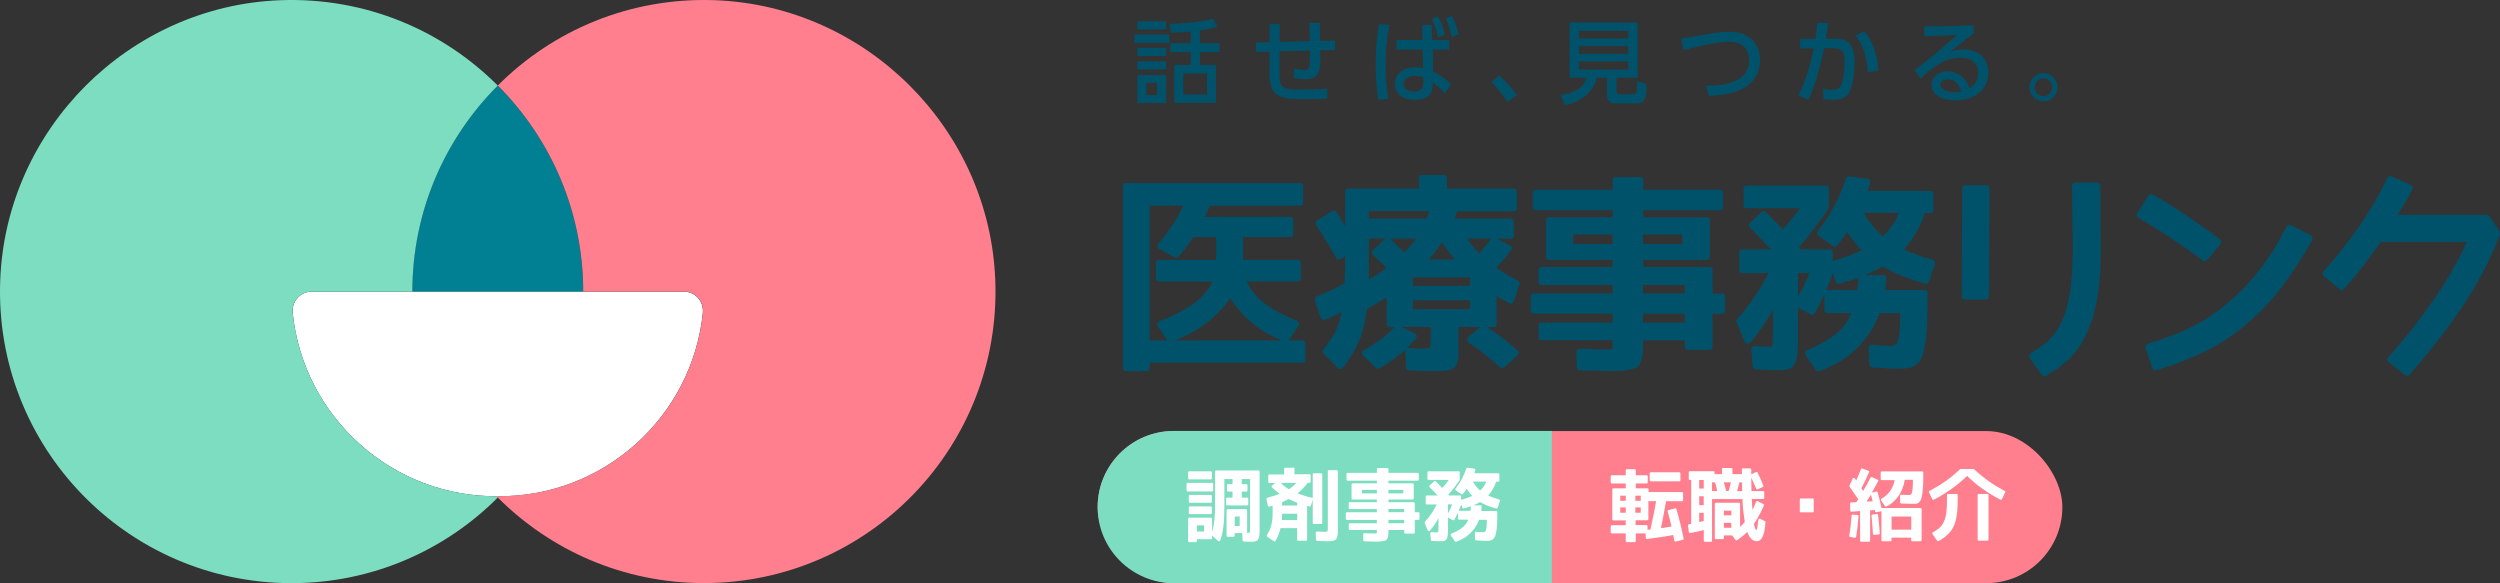
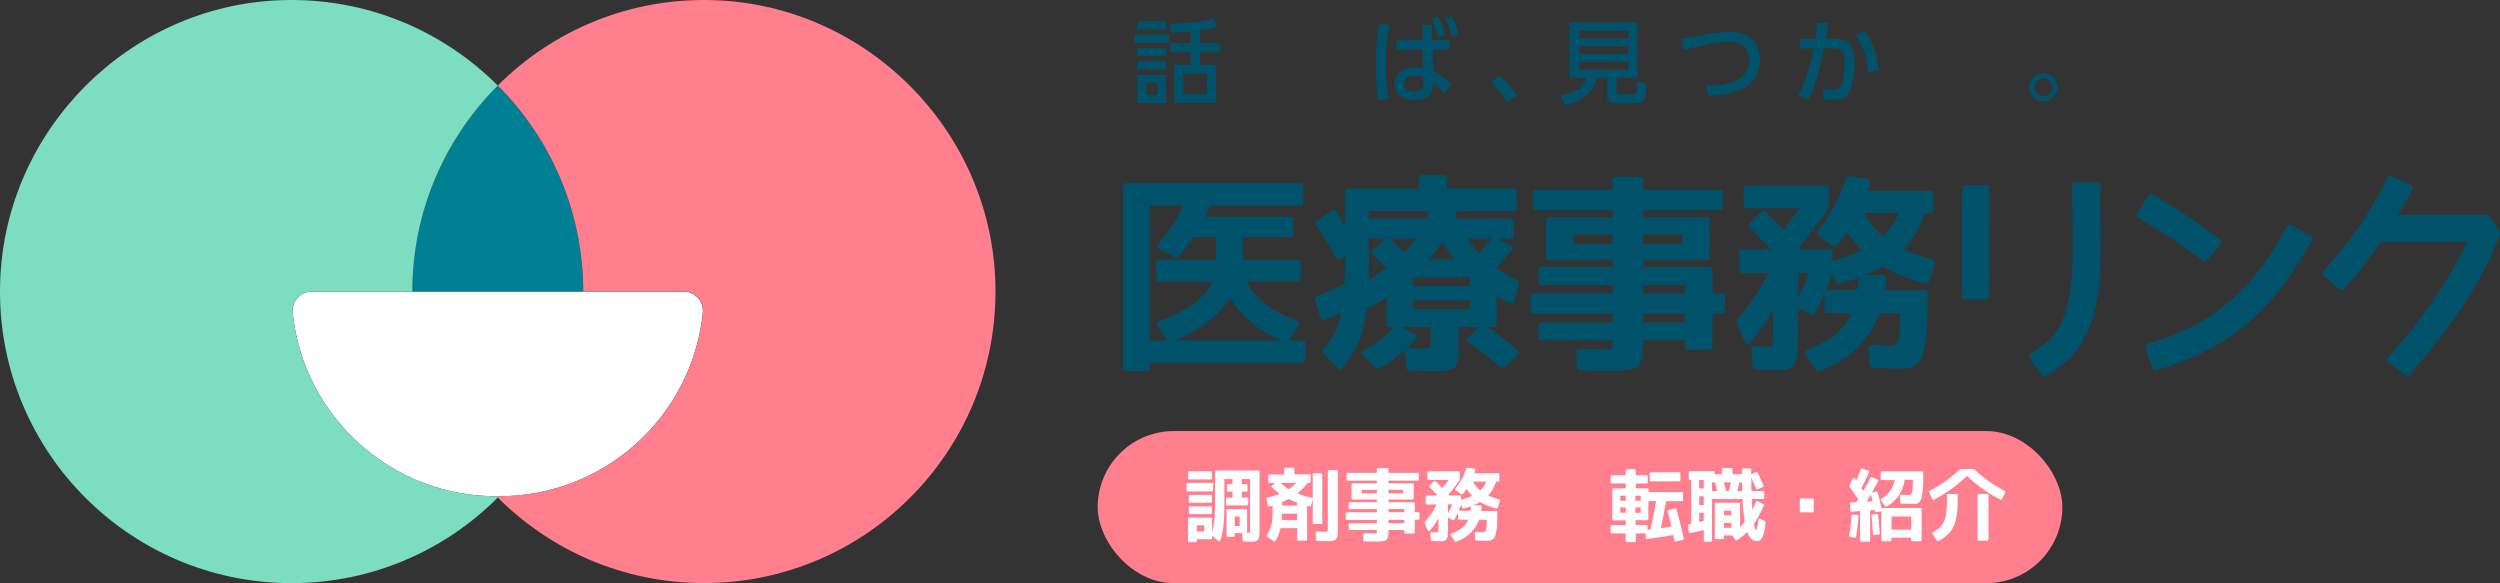
<svg xmlns="http://www.w3.org/2000/svg" id="_レイヤー_2" data-name="レイヤー 2" viewBox="0 0 342.97 80">
  <rect x="0" y="0" width="342.97" height="80" fill="#333333" stroke="none" />
  <defs>
    <style>
      .cls-1 {
        fill: #008092;
      }

      .cls-2 {
        fill: #e6757d;
      }

      .cls-3 {
        fill: #fff;
      }

      .cls-4 {
        fill: none;
      }

      .cls-5 {
        fill: #ff7f8f;
      }

      .cls-6 {
        fill: #00526b;
      }

      .cls-7 {
        fill: #7dddc0;
      }

      .cls-8 {
        fill: #00a9f4;
      }
    </style>
  </defs>
  <g id="_正式_横" data-name="正式（横">
    <g>
      <g>
        <path class="cls-3" d="M40.15,42.9c1.46,14.27,13.62,25.38,28.33,25.18h.02c7.11-7.23,11.51-17.14,11.51-28.07h-37.26c-1.55,0-2.75,1.35-2.59,2.9Z" />
        <g>
          <g>
            <path class="cls-4" d="M42.74,40c-1.55,0-2.75,1.35-2.59,2.89,1.45,14.15,13.4,25.18,27.93,25.18,0,0,0,0,.01,0,0,0,0,0-.01-.01.07,0,.14,0,.21,0,.07,0,.14,0,.21,0,0,0,0,0-.01.01,0,0,0,0,.01,0,14.53,0,26.48-11.04,27.93-25.18.16-1.54-1.04-2.89-2.59-2.89h-51.1Z" />
            <path class="cls-8" d="M68.28,68.07c.07,0,.13,0,.2,0,0,0,0,0,.01-.01-.07,0-.14,0-.21,0Z" />
            <path class="cls-2" d="M68.09,68.08c.07,0,.13,0,.2,0-.07,0-.14,0-.21,0,0,0,0,0,.01.01Z" />
            <path class="cls-2" d="M68.28,68.07c-.07,0-.13,0-.2,0,.06.07.13.13.2.19.06-.06.13-.13.2-.19-.07,0-.13,0-.2,0Z" />
          </g>
          <path class="cls-3" d="M96.42,42.9c-1.46,14.27-13.62,25.38-28.33,25.18h-.02c-7.11-7.23-11.51-17.14-11.51-28.07h37.26c1.55,0,2.75,1.35,2.59,2.9Z" />
        </g>
      </g>
      <g>
        <path class="cls-6" d="M160.41,4.74v1.14h-4.79v-1.14h4.79ZM159.98,2.92v1.12h-3.94v-1.12h3.94ZM159.98,6.57v1.1h-3.94v-1.1h3.94ZM159.98,8.41v1.12h-3.94v-1.12h3.94ZM159.98,10.29v3.83h-3.94v-3.83h3.94ZM158.74,11.36h-1.47v1.69h1.47v-1.69ZM164.63,5.93h2.68v1.22h-2.68v1.76h2.18v5.19h-5.73v-5.19h2.28v-1.76h-2.8v-1.22h2.8v-1.61c-1.07.1-1.66.14-2.7.16l-.21-1.2c.85-.03,3.78-.11,6-.72l.51,1.14c-.64.17-1.17.3-2.35.47v1.76ZM165.59,10.09h-3.26v2.86h3.26v-2.86Z" />
-         <path class="cls-6" d="M179.7,5.63c-.03-1.51-.04-1.69-.08-2.48h1.44c.01.37.02,2.1.04,2.46l2.05-.05v1.3s-2.03.05-2.03.05c.04,2.75.05,3.94-2.01,3.94-.15,0-.76,0-1.6-.15v-1.27c.55.1.9.16,1.45.16.76,0,.76-.23.75-2.65l-4.17.09v3.2c-.03,1.97.61,2.05,2.97,2.05,2.15,0,2.93-.06,3.57-.12v1.36c-1.17.06-1.75.08-2.81.08-3.23,0-5.12,0-5.1-3.43v-3.08s-1.85.04-1.85.04v-1.3s1.86-.05,1.86-.05v-2.46h1.38v2.43s4.14-.1,4.14-.1Z" />
        <path class="cls-6" d="M190.61,3.42c-.2,1.06-.52,2.75-.52,5.59,0,1.14.04,2.88.4,4.53l-1.4.16c-.26-1.46-.36-2.97-.36-4.71,0-1.93.12-3.77.46-5.68l1.42.1ZM195.11,3.41h1.3l.07,2.08h2.33v1.31h-2.26l.05,3c1.07.51,2.04,1.29,2.47,1.77l-.89,1.24c-.51-.65-1-1.04-1.65-1.49v.36c0,1.55-1.07,2.02-2.46,2.02-1.91,0-2.72-1.12-2.72-2.22,0-1.32,1.12-2.25,2.76-2.25.54,0,.87.09,1.12.15l-.06-2.58h-3.59v-1.31h3.57l-.05-2.08ZM195.26,10.64c-.25-.11-.57-.24-1.12-.24-.75,0-1.56.29-1.56,1.1s.77,1.05,1.41,1.05c1.27,0,1.27-.84,1.27-1.21v-.7ZM197.3,2.26c.42.79.65,1.46.94,2.5l-.95.35c-.22-1.01-.42-1.6-.86-2.51l.87-.34ZM199.18,2.19c.45.85.65,1.45.94,2.51l-.95.35c-.24-1.04-.42-1.64-.86-2.51l.87-.35Z" />
        <path class="cls-6" d="M206.8,13.96c-.72-1.06-1.45-1.94-2.21-2.75l1.15-.81c.85.76,1.85,1.92,2.38,2.66l-1.32.9Z" />
        <path class="cls-6" d="M221.77,12.58c0,.31.16.36.3.36h1.86c.57,0,.65-.02.66-1.82l1.29.4c-.02,2.32-.39,2.66-1.38,2.66h-2.93c-.94,0-1.09-.66-1.09-1.05v-2.47h-1.46c-.21,1.51-1.72,3.25-4.31,3.76l-.64-1.4c2.07-.19,3.26-1.19,3.62-2.36h-2.36V3.08h9.34v7.58h-2.9v1.92ZM223.38,4.23h-6.76v1.05h6.76v-1.05ZM223.38,6.33h-6.76v1.05h6.76v-1.05ZM223.38,8.43h-6.76v1.11h6.76v-1.11Z" />
        <path class="cls-6" d="M234.02,11.76c1.51,0,5.94-.02,5.94-3.51,0-1.15-.55-2.53-2.77-2.53-1.14,0-2.98.31-6.24,1.14l-.34-1.55c.5-.09,3.01-.51,3.36-.57,1.34-.24,2.37-.39,3.33-.39,2.82,0,4.16,1.82,4.16,3.88,0,.99-.3,3.13-2.97,4.21-.77.31-2.11.65-4.06.69l-.41-1.36Z" />
        <path class="cls-6" d="M246.7,13.09c.82-1.55,1.61-3.79,2.13-6.45h-1.88s0-1.32,0-1.32h2.1c.12-.72.2-1.34.26-2.21l1.49.07c-.12.95-.19,1.35-.34,2.13h1.25c1.69,0,2.72.59,2.72,3.37,0,1.04-.19,2.76-.61,3.73-.41.95-1.16,1.27-2.23,1.27-.7,0-1.24-.06-1.42-.09l-.07-1.41c.25.05.74.14,1.31.14.86,0,1.1-.36,1.31-1.07.21-.69.34-1.73.34-2.7,0-1.72-.47-1.96-1.87-1.95h-.95c-.45,2.2-1.11,4.93-2.16,7.1l-1.36-.62ZM256.24,9.9c-.04-1.02-.26-3.22-1.67-5.02l1.17-.61c.42.49,1.68,1.9,1.97,5.37l-1.47.26Z" />
-         <path class="cls-6" d="M270.78,4.57c-1,.74-2.18,1.7-3.27,2.55.49-.15,1.12-.34,1.88-.34,1.75,0,3.38.96,3.38,3.21,0,2.45-2.05,3.78-4.52,3.78-2.15,0-3.28-.97-3.28-2.13,0-1.06.96-1.85,2.21-1.85.97,0,2.47.52,3,2.3.92-.51,1.21-1.36,1.21-2.06,0-.91-.46-2.11-2.52-2.11s-3.66,1.24-5.39,2.86l-.8-1.17c.36-.26,2.63-2,5.85-4.84-1.49.11-2.45.15-4.53.2v-1.36c2.88.02,4.08-.02,6.78-.15v1.12ZM267.15,10.88c-.66,0-.96.41-.96.7,0,.54.65,1.09,1.97,1.09.3,0,.65-.06.89-.1-.26-.94-.84-1.69-1.9-1.69Z" />
        <path class="cls-6" d="M282.26,11.98c0,1.06-.86,1.92-1.92,1.92s-1.93-.86-1.93-1.92.87-1.94,1.93-1.94,1.92.86,1.92,1.94ZM279.11,11.98c0,.67.55,1.22,1.22,1.22s1.22-.55,1.22-1.22-.56-1.24-1.22-1.24-1.22.55-1.22,1.24Z" />
      </g>
      <path id="_008092" data-name="008092" class="cls-1" d="M80,40c0-11.04-4.48-21.03-11.72-28.27-7.23,7.24-11.72,17.23-11.72,28.27h23.43Z" />
      <path id="ff7f8f" class="cls-5" d="M136.54,38.44C135.75,17.71,118.86.82,98.13.03c-11.67-.44-22.26,4.12-29.84,11.7,7.23,7.24,11.72,17.23,11.72,28.27h13.83c1.55,0,2.75,1.35,2.59,2.89-1.45,14.15-13.4,25.18-27.93,25.18,0,0,0,0-.01,0-.06.07-.13.13-.2.19,7.24,7.24,17.23,11.73,28.28,11.73,22.61,0,40.84-18.76,39.97-41.56Z" />
      <path id="_7dddc0" data-name="7dddc0" class="cls-7" d="M68.08,68.08c-14.53,0-26.48-11.04-27.93-25.18-.16-1.54,1.04-2.89,2.59-2.89h13.83c0-11.04,4.48-21.03,11.72-28.27C60.71,4.15,50.11-.41,38.44.03,17.71.82.82,17.71.03,38.44c-.87,22.8,17.36,41.56,39.97,41.56,11.05,0,21.05-4.49,28.28-11.73-.06-.06-.13-.13-.2-.19,0,0,0,0-.01,0Z" />
      <g>
        <path class="cls-6" d="M178.78,27.8c0,.28-.14.42-.42.42h-12.38c-.08.19-.17.41-.28.65-.11.25-.25.54-.4.88h11.7c.28,0,.42.14.42.42v1.93c0,.28-.14.42-.42.42h-6.46v3.12h7.5c.28,0,.42.14.42.42v2.12c0,.28-.14.42-.42.42h-7c.32.74.78,1.43,1.39,2.07.6.64,1.35,1.23,2.25,1.77.9.54,1.97,1.05,3.21,1.54.15.08.25.18.3.33.05.14.02.28-.07.41l-1.33,1.98h1.84c.3,0,.45.14.45.42v2.21c0,.28-.15.42-.45.42h-20.9v.74c0,.28-.14.42-.42.42h-2.83c-.28,0-.42-.14-.42-.42v-24.95c0-.28.14-.42.42-.42h23.87c.28,0,.42.14.42.42v2.24ZM158.58,36.07c0-.28.14-.42.42-.42h7.84v-3.12h-3.14c-.32.51-.65.99-.99,1.43-.34.44-.7.86-1.08,1.26-.15.19-.32.22-.51.08l-2.07-1.16c-.15-.08-.24-.18-.25-.33-.02-.14.02-.27.11-.38,1.42-1.64,2.56-3.38,3.43-5.21h-4.62v18.49h2.44l-1.33-1.95c-.09-.15-.12-.29-.07-.42.05-.13.16-.23.33-.28,1.28-.51,2.4-1.03,3.36-1.57.95-.54,1.75-1.13,2.39-1.77.7-.7,1.19-1.4,1.47-2.1h-7.31c-.28,0-.42-.14-.42-.42v-2.12ZM168.78,40.94c-.15.21-.33.43-.52.68-.2.25-.41.5-.64.76-1.72,1.91-3.89,3.35-6.51,4.33h14.78c-2.42-.94-4.42-2.37-6-4.28-.15-.17-.32-.38-.51-.64-.19-.25-.39-.54-.59-.86Z" />
        <path class="cls-6" d="M183.91,35.51c-.26.17-.47.12-.62-.14-.4-.72-.82-1.44-1.27-2.18s-.94-1.51-1.47-2.32c-.13-.28-.08-.49.17-.62l1.98-1.3c.09-.08.21-.1.34-.07.13.03.24.09.31.18.26.45.49.84.68,1.15.19.31.36.58.51.81v-4.7c0-.3.14-.45.42-.45h9.71v-1.44c0-.28.14-.42.42-.42h3c.28,0,.42.14.42.42v1.44h9.15c.28,0,.42.15.42.45v2.24c0,.28-.14.42-.42.42h-7.76c-.09.3-.17.54-.23.71s-.09.27-.11.31h7.7c.28,0,.42.14.42.42v1.9c0,.28-.14.42-.42.42h-1.95l1.81.91c.15.08.25.18.28.31.04.13,0,.25-.08.37-.59.77-1.27,1.58-2.04,2.41.89.64,1.86,1.22,2.92,1.73.23.09.31.25.25.48l-.76,2.35c-.04.15-.12.25-.24.31-.12.06-.27.05-.44-.03-.28-.15-.57-.31-.86-.48-.29-.17-.57-.34-.84-.51v3.85c0,.28-.14.42-.42.42h-.96c.74.45,1.45.94,2.14,1.47.69.53,1.39,1.1,2.11,1.73.25.23.25.45,0,.68l-1.78,1.64c-.19.15-.39.15-.59,0-.74-.64-1.45-1.24-2.15-1.8-.7-.56-1.42-1.08-2.15-1.57-.15-.09-.23-.22-.24-.38,0-.16.05-.3.18-.41l1.59-1.36h-2.95v3.78c0,.2,0,.34-.03.44-.04.28-.1.55-.2.79-.08.26-.19.45-.34.57-.13.11-.34.22-.62.31-.26.08-.59.12-.96.14-.11.02-.29.03-.52.03h-.86c-.28,0-.69,0-1.22-.03-.53-.02-1.2-.05-2.01-.08-.11-.02-.21-.06-.3-.13-.08-.07-.13-.16-.13-.27l-.11-2.44c-.23.21-.45.4-.68.57-.45.4-.92.75-1.4,1.08-.48.32-.97.62-1.46.91-.19.09-.35.08-.48-.06l-1.76-1.67c-.13-.13-.18-.27-.16-.42s.13-.27.3-.37c.81-.43,1.56-.91,2.25-1.43.69-.52,1.32-1.09,1.88-1.71h-.59c-.3,0-.45-.14-.45-.42v-3.68c-.94.64-1.85,1.18-2.72,1.61-.08.64-.17,1.21-.27,1.7-.1.49-.2.93-.3,1.3-.28.91-.65,1.78-1.1,2.62s-1.01,1.67-1.67,2.48c-.09.09-.2.15-.33.16-.12,0-.23-.04-.33-.16l-1.95-1.98c-.15-.19-.15-.38,0-.57.87-1.08,1.48-2.04,1.84-2.89.11-.26.22-.58.33-.96.1-.38.2-.8.3-1.27-.42.23-.81.42-1.19.59-.38.17-.74.33-1.08.48-.3.09-.5,0-.59-.28l-.79-2.41c-.04-.11-.03-.22.03-.33.06-.1.14-.17.25-.21,1.28-.49,2.55-1.09,3.79-1.78.06-1.06.08-2.29.08-3.71l-.62.37ZM187.79,28.96v1.02h7.93c.13-.36.25-.7.34-1.02h-8.27ZM190.22,36.75c-.74-.72-1.35-1.3-1.84-1.76-.26-.23-.26-.46,0-.71l1.73-1.56h-2.32v5.61c.89-.49,1.7-1.02,2.44-1.59ZM192.66,34.63l.06-.06.08-.08s.04-.06.06-.07c.02,0,.04-.02.06-.04.26-.3.51-.59.74-.86.23-.27.42-.53.59-.78h-3.54s.65.65,1.95,1.9ZM194.07,45.7c.15.08.25.18.28.33.04.14,0,.29-.11.44-.19.21-.38.41-.58.61s-.4.41-.61.64c.42.04.79.07,1.12.08.33.02.63.03.89.03.57,0,.92-.05,1.08-.14.09-.11.14-.41.14-.88v-1.95h-4.02l1.81.85ZM201.66,39.22v-1.16h-7.84v1.16h7.84ZM193.82,42.42h7.84v-1.22h-7.84v1.22ZM199.6,35.59c-.32-.38-.63-.76-.92-1.15-.29-.39-.57-.79-.84-1.2-.26.36-.54.73-.82,1.12-.28.39-.61.8-.99,1.23h3.57ZM202.91,34.77c.6-.66,1.16-1.34,1.67-2.04h-3.31c.43.66.98,1.34,1.64,2.04Z" />
        <path class="cls-6" d="M236.65,42.59c0,.3-.14.45-.42.45h-1.3v4.5c0,.3-.15.45-.45.45h-2.89c-.3,0-.45-.15-.45-.45v-.85h-5.72v.11c0,.26,0,.53-.01.81,0,.27-.02.54-.04.81-.02.17-.04.35-.07.54-.03.19-.09.38-.18.57-.11.38-.26.63-.45.76-.13.13-.42.25-.88.37-.19.04-.38.08-.58.11-.2.04-.43.07-.69.08-.3.02-.61.03-.92.04-.31,0-.62.01-.92.01-.23,0-.67,0-1.32-.03-.65-.02-1.52-.05-2.59-.08-.15,0-.26-.04-.34-.13-.08-.08-.11-.18-.11-.3l-.06-2.07c0-.3.17-.45.51-.45.91.04,1.64.07,2.21.08.57.02.97.03,1.22.03.53,0,.84-.03.93-.08.08-.06.11-.27.11-.65v-.54h-9.74c-.28,0-.42-.15-.42-.45v-1.56c0-.28.14-.42.42-.42h9.74v-1.22h-10.82c-.28,0-.42-.15-.42-.45v-1.87c0-.3.14-.45.42-.45h10.82v-1.16h-9.74c-.28,0-.42-.14-.42-.42v-1.61c0-.3.14-.45.42-.45h9.74v-.96h-8.72c-.28,0-.42-.15-.42-.45v-4.98c0-.28.14-.42.42-.42h8.72v-.96h-10.51c-.3,0-.45-.14-.45-.42v-1.98c0-.28.15-.42.45-.42h10.51v-1.33c0-.28.15-.42.45-.42h3.29c.3,0,.45.14.45.42v1.33h10.51c.3,0,.45.14.45.42v1.98c0,.28-.15.42-.45.42h-10.51v.96h8.72c.28,0,.42.14.42.42v4.98c0,.3-.14.45-.42.45h-8.72v.96h9.06c.3,0,.45.15.45.45v3.2h1.3c.28,0,.42.15.42.45v1.87ZM221.22,33.47v-1.3h-5.38v1.3h5.38ZM230.79,33.47v-1.3h-5.38v1.3h5.38ZM231.13,40.26v-1.16h-5.72v1.16h5.72ZM231.13,44.26v-1.22h-5.72v1.22h5.72Z" />
        <path class="cls-6" d="M247.74,48.7c-.11-.13-.14-.26-.08-.4s.16-.24.31-.31c2.47-.98,4.21-2.17,5.21-3.57.26-.38.54-.87.82-1.47h-3.29c-.28,0-.42-.15-.42-.45v-2.12c-.23.49-.45.94-.67,1.36-.22.42-.43.82-.64,1.22-.13.25-.33.3-.59.17l-1.73-.93v4.94c0,.31,0,.55-.03.72-.02.55-.07.98-.14,1.3-.06.17-.11.33-.16.47-.05.14-.11.27-.18.38-.15.25-.33.42-.54.51-.15.08-.29.13-.42.16-.13.03-.25.05-.37.07-.09.02-.23.03-.41.03h-.69c-.25,0-.61,0-1.09-.03-.48-.02-1.07-.05-1.77-.08-.23,0-.36-.13-.4-.4l-.2-2.29c-.02-.15.03-.27.14-.37.11-.09.25-.14.4-.14.43.04.8.07,1.09.08.29.02.5.03.61.03.36,0,.57-.07.62-.2.08-.17.11-.58.11-1.25v-3.65c-.42.77-.88,1.53-1.39,2.27s-1.06,1.46-1.64,2.18c-.15.17-.31.25-.48.23-.17-.02-.3-.13-.4-.34l-1.08-2.63c-.06-.17-.03-.31.08-.42,1.66-1.83,3.09-3.93,4.28-6.29h-3.57c-.28,0-.42-.14-.42-.42v-2.41c0-.3.14-.45.42-.45h3.91c-.6-.62-1.14-1.19-1.61-1.7-.47-.51-.9-.93-1.27-1.27-.19-.23-.19-.44,0-.65l1.56-1.5c.09-.09.2-.14.31-.14s.22.05.31.14c.43.43.84.85,1.23,1.23.39.39.76.77,1.12,1.15.38-.42.76-.86,1.15-1.35.39-.48.79-1,1.2-1.54h-7.31c-.28,0-.42-.15-.42-.45v-2.24c0-.28.14-.42.42-.42h10.85c.28,0,.42.14.42.42v2.58c0,.06-.02.12-.06.2-.6.87-1.24,1.74-1.9,2.62-.66.88-1.38,1.75-2.15,2.62l.11.11.08.08s.05.08.08.11h3.91c.3,0,.45.15.45.45v1.16c.81-.25,1.55-.49,2.21-.72.66-.24,1.26-.49,1.78-.75-.74-.74-1.41-1.58-2.01-2.52-.42.66-.88,1.28-1.39,1.87-.17.19-.36.21-.57.06l-1.98-1.39c-.21-.19-.24-.42-.08-.68.87-1.08,1.62-2.21,2.25-3.4.63-1.19,1.18-2.45,1.63-3.79.06-.19.22-.28.48-.28l2.41.31c.15.02.26.08.34.2.08.11.09.24.06.37-.09.28-.21.65-.34,1.1h8.61c.28,0,.42.14.42.42v2.18c0,.28-.14.42-.42.42h-.74c-.7,2-1.66,3.67-2.89,5.01,1.06.51,2.37.98,3.94,1.42.3.09.41.29.31.59l-.82,2.41c-.11.25-.3.33-.57.25-1.15-.32-2.21-.67-3.17-1.06-.96-.39-1.84-.82-2.63-1.29-.6.38-1.41.77-2.41,1.19h2.49c.15,0,.27.05.35.14.08.09.12.21.1.34-.02.26-.04.53-.06.79-.02.26-.05.53-.08.79h5.38c.28,0,.42.14.42.42,0,.62,0,1.25-.01,1.88,0,.63-.02,1.29-.04,1.97-.04,1.11-.12,2.09-.25,2.92-.08.43-.15.82-.23,1.15-.08.33-.15.6-.23.81-.21.49-.46.84-.76,1.05-.3.26-.65.42-1.05.48-.23.04-.46.07-.71.08-.25.02-.5.03-.76.03-.74,0-1.92-.06-3.54-.17-.26-.04-.4-.18-.4-.42l-.11-2.18c-.02-.17.02-.3.13-.4.1-.09.23-.13.38-.11.55.06,1.01.09,1.4.11.39.02.71.03.98.03.43,0,.74-.09.91-.28.17-.17.3-.58.4-1.22.04-.36.07-.79.1-1.29.03-.5.04-1.06.04-1.69h-2.83c-.43,1.17-1.01,2.25-1.73,3.23-1.66,2.23-3.85,3.8-6.57,4.73-.19.06-.34,0-.45-.17l-1.39-2.04ZM246.66,40.75c.3-.55.58-1.09.84-1.63s.49-1.09.69-1.66h-1.53v3.29ZM254.79,39.78c.04-.32.07-.63.1-.92.03-.29.05-.54.07-.75-.36.13-.75.26-1.18.4-.42.13-.9.26-1.43.4-.11.04-.22.03-.31-.03-.09-.06-.16-.13-.2-.23l-.4-1.19c-.09.3-.22.65-.38,1.03-.16.39-.34.82-.52,1.29h4.25ZM258.3,32.42c.96-.89,1.7-1.96,2.21-3.23h-4.79c.66,1.27,1.52,2.34,2.58,3.23Z" />
        <path class="cls-6" d="M272.87,40.58c0,.34-.17.51-.51.51h-2.75c-.32,0-.48-.17-.48-.51l.06-14.7c0-.32.16-.48.48-.48h2.75c.34,0,.51.16.51.48l-.06,14.7ZM288.14,37.01c-.06,1.15-.17,2.28-.33,3.38-.16,1.1-.41,2.2-.75,3.3-.32.98-.72,1.94-1.2,2.86-.48.93-1.09,1.77-1.83,2.52-.25.25-.49.46-.74.65-.13.11-.26.23-.4.34-.13.11-.27.23-.42.34-.26.21-.54.39-.82.55-.28.16-.57.35-.85.58-.26.19-.49.16-.68-.08l-1.64-2.29c-.15-.28-.1-.52.14-.71.23-.15.46-.3.69-.44.24-.14.46-.3.67-.47.21-.15.42-.31.64-.48.22-.17.42-.36.61-.57.57-.58,1.03-1.23,1.39-1.93.36-.7.65-1.44.88-2.24.26-.96.46-1.94.58-2.95.12-1,.2-2.02.24-3.06.04-1.04.05-2.06.04-3.06,0-1-.02-2.01-.04-3.03l-.06-4.7c0-.32.17-.48.51-.48h2.86c.34,0,.51.16.51.48l.03,4.67c0,1.1,0,2.21.03,3.34.02,1.13,0,2.28-.06,3.46Z" />
        <path class="cls-6" d="M302.85,35.62c-.08.09-.18.16-.31.18-.13.03-.25,0-.37-.1-2.81-2.08-5.72-4-8.72-5.78-.34-.15-.41-.4-.2-.74l1.44-2.29c.19-.28.42-.34.71-.17,1.6.93,3.15,1.89,4.63,2.9,1.48,1.01,2.97,2.06,4.46,3.16.11.09.19.2.23.33.04.12,0,.25-.11.38l-1.76,2.12ZM308.18,44.48c-1.83,1.55-3.77,2.81-5.82,3.79-2.05.98-4.21,1.82-6.47,2.52-.32.09-.53,0-.62-.31l-.91-2.69c-.04-.17-.02-.3.04-.4.07-.09.16-.18.27-.25h.06c1.72-.53,3.36-1.13,4.93-1.81,1.57-.68,3.08-1.57,4.53-2.66,1.87-1.36,3.53-2.91,4.98-4.64,1.45-1.74,2.73-3.62,3.82-5.66l.68-1.22c.09-.13.2-.22.33-.27.12-.05.25-.03.38.04l2.55,1.33c.28.13.38.34.28.62v.06c-1.23,2.17-2.55,4.23-3.98,6.17-1.43,1.94-3.11,3.74-5.06,5.38Z" />
        <path class="cls-6" d="M340.63,37.35c-1.4,2.59-2.95,5.03-4.65,7.33-1.7,2.3-3.51,4.55-5.44,6.74-.08.09-.17.15-.28.16-.11,0-.22-.02-.31-.1l-2.29-1.84c-.21-.17-.23-.36-.06-.57,2.17-2.44,4.18-4.96,6.02-7.58,1.84-2.61,3.45-5.39,4.83-8.31h-11.84c-.79,1.13-1.6,2.23-2.41,3.3-.81,1.07-1.68,2.12-2.61,3.16-.09.09-.19.15-.3.16-.1,0-.2-.02-.3-.1l-2.21-1.84c-.09-.08-.15-.17-.16-.27,0-.1.02-.2.1-.3,1.76-1.98,3.37-4.03,4.86-6.15,1.48-2.11,2.8-4.36,3.95-6.74.04-.09.12-.16.24-.2.12-.04.23-.04.33,0l2.66,1.19c.09.04.16.11.2.23.04.11.04.23,0,.34-.3.6-.63,1.2-.98,1.78-.35.59-.7,1.16-1.06,1.73h12.12c.28,0,.48.11.59.34l1.22,1.84c.11.23.13.45.06.68-.66,1.7-1.43,3.37-2.29,5.01Z" />
      </g>
      <rect class="cls-5" x="150.59" y="59.14" width="132.34" height="20.86" rx="10.43" ry="10.43" />
-       <path class="cls-7" d="M212.9,80h-51.88c-2.88,0-5.49-1.17-7.38-3.06s-3.06-4.5-3.06-7.38h0c0-2.88,1.17-5.49,3.06-7.38s4.5-3.06,7.38-3.06h51.88v20.86Z" />
      <g>
        <path class="cls-3" d="M162.78,66.4c0-.11.05-.16.16-.16h3.33c.11,0,.16.05.16.16v.86c0,.11-.05.16-.16.16h-3.33c-.11,0-.16-.05-.16-.16v-.86ZM167.97,65.72v3.5c0,.64-.01,1.22-.03,1.72s-.06.94-.11,1.32c-.04.34-.1.66-.17.97-.07.31-.15.6-.25.89-.03.07-.07.11-.13.13-.06.01-.12,0-.18-.05l-.81-.73v.34c0,.11-.06.16-.17.16h-1.92v.24c0,.11-.05.16-.16.16h-.88c-.11,0-.17-.05-.17-.16v-3.03c0-.11.06-.16.17-.16h2.96c.11,0,.17.05.17.16v1.84c.14-.48.23-.98.29-1.5.04-.31.06-.71.09-1.2s.03-1.08.03-1.77v-3.85c0-.11.05-.16.16-.16h5.77c.11,0,.17.05.17.16v8.29c0,.12,0,.21-.01.26,0,.09-.02.18-.03.26-.01.08-.03.16-.04.23-.04.12-.09.23-.14.31,0,.01,0,.02-.01.02-.04.04-.11.09-.23.15-.06.03-.12.05-.18.06-.06.01-.12.02-.18.03-.04,0-.11.01-.2.01h-.33c-.07,0-.18,0-.31-.01-.14,0-.31-.02-.52-.03-.04,0-.08-.02-.11-.05-.03-.03-.05-.06-.05-.1l-.04-1h-1.04v.34c0,.11-.05.17-.16.17h-.79c-.11,0-.16-.06-.16-.17v-3.45c0-.11.05-.17.16-.17h2.5c.11,0,.16.06.16.17v3.08h.09c.16,0,.26-.02.28-.08.02-.04.03-.19.03-.45v-6.85h-1.13v.7h.62c.11,0,.16.05.16.16v.7c0,.11-.05.16-.16.16h-.62v.83h.73c.11,0,.16.05.16.16v.74c0,.11-.05.16-.16.16h-2.72c-.11,0-.16-.05-.16-.16v-.74c0-.11.05-.16.16-.16h.72v-.83h-.61c-.11,0-.16-.05-.16-.16v-.7c0-.11.05-.16.16-.16h.61v-.7h-1.13ZM162.99,64.83c0-.11.06-.17.17-.17h2.93c.11,0,.17.06.17.17v.77c0,.11-.06.17-.17.17h-2.93c-.11,0-.17-.06-.17-.17v-.77ZM163.09,68.07c0-.11.05-.17.16-.17h2.83c.11,0,.17.06.17.17v.74c0,.11-.06.17-.17.17h-2.83c-.11,0-.16-.06-.16-.17v-.74ZM163.09,69.63c0-.11.05-.16.16-.16h2.83c.11,0,.17.05.17.16v.74c0,.11-.06.16-.17.16h-2.83c-.11,0-.16-.05-.16-.16v-.74ZM165.19,72.92v-.85h-.99v.85h.99ZM170.07,72.16v-1.3h-.68v1.3h.68Z" />
        <path class="cls-3" d="M177.42,64.14c.11,0,.16.05.16.16v.76h2.06c.11,0,.16.05.16.16v.84c0,.11-.05.17-.16.17h-.23c-.4.54-.87,1.03-1.42,1.46.31.11.63.23.98.33s.72.21,1.12.3v-3.23c0-.11.05-.16.16-.16h.98c.11,0,.17.05.17.16v6.64c0,.11-.06.16-.17.16h-.98c-.11,0-.16-.05-.16-.16v-3.19l-.24.81c-.04.11-.09.16-.15.14-.02,0-.06-.02-.12-.03-.06-.01-.12-.02-.16-.03-.04,0-.07-.01-.1-.02v4.61c0,.11-.05.16-.16.16h-1.05c-.11,0-.16-.05-.16-.16v-1.57h-2.28s-.01.08-.02.12c0,.04-.01.06-.02.09-.16.56-.37,1.07-.64,1.54-.04.04-.08.07-.12.08-.05.01-.09,0-.12-.03l-.9-.62c-.08-.06-.09-.14-.04-.24.25-.39.44-.81.57-1.26.14-.47.21-1.05.21-1.76v-1.01c-.14.06-.29.1-.45.14-.12.02-.19-.02-.21-.14l-.18-.89c-.02-.09.02-.16.12-.19.33-.09.63-.17.91-.26.28-.09.54-.18.78-.27-.39-.27-.74-.57-1.06-.89-.09-.1-.08-.19.03-.27l.42-.33h-.79c-.11,0-.17-.06-.17-.17v-.84c0-.11.06-.16.17-.16h2.01v-.76c0-.11.05-.16.16-.16h1.11ZM176.81,67.12c.39-.25.74-.54,1.03-.88h-2.13c.31.33.67.62,1.1.88ZM177.96,71.35v-.88h-2.07c0,.32-.01.61-.04.88h2.12ZM177.96,69.36v-.39c-.21-.08-.41-.16-.6-.24-.19-.08-.39-.17-.58-.27-.34.18-.64.32-.89.42v.47h2.07ZM183.38,64.5c.11,0,.16.05.16.16v8.24c0,.12,0,.21-.01.26,0,.07-.02.15-.03.23-.01.08-.03.16-.05.26-.04.14-.09.25-.15.31-.05.07-.14.13-.28.18-.13.05-.27.08-.42.1-.05,0-.13.01-.23.01h-.37c-.1,0-.26,0-.47-.01-.21,0-.49-.02-.83-.03-.09-.01-.15-.06-.16-.15l-.04-.96c0-.12.06-.18.18-.18.3.01.54.03.71.03.17,0,.29.01.34.01.2,0,.32-.02.37-.06s.06-.19.06-.45v-7.79c0-.11.06-.16.17-.16h1.04Z" />
        <path class="cls-3" d="M194.74,71.15c0,.11-.05.17-.16.17h-.49v1.71c0,.11-.06.17-.17.17h-1.1c-.11,0-.17-.06-.17-.17v-.32h-2.17v.04c0,.1,0,.2,0,.31,0,.1,0,.21-.02.31,0,.06-.02.13-.03.2-.01.07-.03.14-.07.21-.04.14-.1.24-.17.29-.05.05-.16.1-.33.14-.07.01-.15.03-.22.04-.08.01-.16.02-.26.03-.11,0-.23.01-.35.02-.12,0-.23,0-.35,0-.09,0-.25,0-.5-.01-.25,0-.57-.02-.98-.03-.06,0-.1-.02-.13-.05-.03-.03-.04-.07-.04-.11l-.02-.78c0-.11.06-.17.19-.17.34.01.62.03.84.03.21,0,.37.01.46.01.2,0,.32-.01.35-.03.03-.02.04-.1.04-.25v-.2h-3.7c-.11,0-.16-.06-.16-.17v-.59c0-.11.05-.16.16-.16h3.7v-.46h-4.1c-.11,0-.16-.06-.16-.17v-.71c0-.11.05-.17.16-.17h4.1v-.44h-3.7c-.11,0-.16-.05-.16-.16v-.61c0-.11.05-.17.16-.17h3.7v-.37h-3.31c-.11,0-.16-.06-.16-.17v-1.89c0-.11.05-.16.16-.16h3.31v-.37h-3.99c-.11,0-.17-.05-.17-.16v-.75c0-.11.06-.16.17-.16h3.99v-.5c0-.11.06-.16.17-.16h1.25c.11,0,.17.05.17.16v.5h3.99c.11,0,.17.05.17.16v.75c0,.11-.06.16-.17.16h-3.99v.37h3.31c.11,0,.16.05.16.16v1.89c0,.11-.05.17-.16.17h-3.31v.37h3.44c.11,0,.17.06.17.17v1.21h.49c.11,0,.16.06.16.17v.71ZM188.89,67.69v-.49h-2.04v.49h2.04ZM192.52,67.69v-.49h-2.04v.49h2.04ZM192.65,70.27v-.44h-2.17v.44h2.17ZM192.65,71.78v-.46h-2.17v.46h2.17Z" />
        <path class="cls-3" d="M199.05,73.47c-.04-.05-.05-.1-.03-.15s.06-.09.12-.12c.94-.37,1.6-.82,1.98-1.35.1-.14.2-.33.31-.56h-1.25c-.11,0-.16-.06-.16-.17v-.81c-.09.19-.17.36-.25.52-.08.16-.16.31-.24.46-.05.09-.13.11-.23.06l-.66-.35v1.87c0,.12,0,.21-.01.27,0,.21-.03.37-.05.49-.02.06-.04.12-.06.18-.02.05-.04.1-.07.15-.06.09-.13.16-.2.19-.06.03-.11.05-.16.06-.05.01-.1.02-.14.03-.04,0-.09.01-.16.01h-.26c-.09,0-.23,0-.41-.01-.18,0-.41-.02-.67-.03-.09,0-.14-.05-.15-.15l-.08-.87c0-.06.01-.1.05-.14.04-.04.09-.05.15-.05.16.01.3.03.41.03.11,0,.19.01.23.01.14,0,.21-.02.24-.08.03-.06.04-.22.04-.47v-1.39c-.16.29-.33.58-.53.86s-.4.56-.62.83c-.06.06-.12.09-.18.09-.06,0-.11-.05-.15-.13l-.41-1c-.02-.06-.01-.12.03-.16.63-.69,1.17-1.49,1.62-2.38h-1.35c-.11,0-.16-.05-.16-.16v-.91c0-.11.05-.17.16-.17h1.48c-.23-.24-.43-.45-.61-.64-.18-.19-.34-.35-.48-.48-.07-.09-.07-.17,0-.25l.59-.57s.08-.05.12-.05.08.02.12.05c.16.17.32.32.47.47.15.15.29.29.42.44.14-.16.29-.33.44-.51.15-.18.3-.38.46-.59h-2.77c-.11,0-.16-.06-.16-.17v-.85c0-.11.05-.16.16-.16h4.11c.11,0,.16.05.16.16v.98s0,.05-.02.08c-.23.33-.47.66-.72.99-.25.33-.52.66-.82.99l.04.04.03.03s.02.03.03.04h1.48c.11,0,.17.06.17.17v.44c.31-.09.59-.18.84-.27.25-.09.48-.18.68-.28-.28-.28-.53-.6-.76-.96-.16.25-.33.49-.53.71-.06.07-.14.08-.21.02l-.75-.53c-.08-.07-.09-.16-.03-.26.33-.41.61-.84.85-1.29.24-.45.45-.93.62-1.44.02-.07.08-.11.18-.11l.91.12c.06,0,.1.03.13.08.03.04.04.09.02.14-.04.11-.08.25-.13.42h3.27c.11,0,.16.05.16.16v.83c0,.11-.05.16-.16.16h-.28c-.27.76-.63,1.39-1.1,1.9.4.19.9.37,1.49.54.11.04.15.11.12.23l-.31.91c-.04.09-.11.13-.21.1-.44-.12-.84-.26-1.2-.4-.37-.15-.7-.31-1-.49-.23.14-.53.29-.91.45h.95c.06,0,.1.02.13.05.03.04.04.08.04.13,0,.1-.01.2-.02.3,0,.1-.02.2-.03.3h2.04c.11,0,.16.05.16.16,0,.24,0,.47,0,.71,0,.24,0,.49-.02.75-.01.42-.05.79-.1,1.11-.03.17-.06.31-.09.44-.03.12-.06.23-.09.31-.08.19-.18.32-.29.4-.11.1-.25.16-.4.18-.09.01-.18.02-.27.03-.09,0-.19.01-.29.01-.28,0-.73-.02-1.34-.06-.1-.01-.15-.07-.15-.16l-.04-.83c0-.06,0-.11.05-.15.04-.04.09-.05.15-.04.21.02.38.04.53.04.15,0,.27.01.37.01.16,0,.28-.04.34-.11.06-.06.11-.22.15-.46.01-.14.03-.3.04-.49.01-.19.02-.4.02-.64h-1.07c-.17.44-.38.85-.66,1.22-.63.84-1.46,1.44-2.49,1.79-.07.02-.13,0-.17-.06l-.53-.77ZM198.64,70.45c.11-.21.22-.41.32-.62s.18-.41.26-.63h-.58v1.25ZM201.73,70.08c.01-.12.03-.24.04-.35.01-.11.02-.21.03-.28-.14.05-.28.1-.45.15-.16.05-.34.1-.54.15-.04.01-.08.01-.12-.01-.04-.02-.06-.05-.08-.09l-.15-.45c-.04.11-.08.25-.15.39-.06.15-.13.31-.2.49h1.61ZM203.06,67.29c.37-.34.64-.74.84-1.22h-1.82c.25.48.58.89.98,1.22Z" />
      </g>
      <g>
        <path class="cls-3" d="M229.77,69.73s.09-.01.13.01c.04.02.06.05.08.1.38,1.3.71,2.64.99,4.03.02.1-.02.16-.12.19l-.95.23c-.12.02-.19-.02-.21-.13-.02-.07-.04-.17-.06-.3-.02-.1-.04-.19-.05-.27-.01-.08-.03-.15-.04-.2-.61.12-1.21.23-1.8.31-.59.09-1.19.16-1.77.24-.06,0-.1,0-.14-.03-.04-.03-.05-.07-.05-.13l-.02-.6h-1.35v1.03c0,.11-.06.16-.17.16h-1.05c-.11,0-.16-.05-.16-.16v-1.03h-1.89c-.11,0-.17-.06-.17-.17v-.79c0-.11.06-.17.17-.17h1.89v-.66h-1.68c-.11,0-.16-.06-.16-.17v-4.06c0-.11.05-.17.16-.17h1.68v-.66h-1.89c-.11,0-.17-.06-.17-.17v-.79c0-.11.06-.17.17-.17h1.89v-.66c0-.11.05-.17.16-.17h1.05c.11,0,.17.06.17.17v.66h1.48c.11,0,.16.06.16.17v.79c0,.11-.05.17-.16.17h-1.48v.66h1.59c.11,0,.17.06.17.17v.35h4.57c.11,0,.16.06.16.17v.92c0,.11-.05.16-.16.16h-2.18c-.12.69-.24,1.34-.35,1.95-.11.61-.23,1.19-.35,1.75.1-.01.21-.03.34-.05.12-.02.27-.04.45-.07.16-.03.3-.05.41-.07.11-.02.19-.03.25-.04-.17-.76-.35-1.44-.53-2.05-.02-.11.02-.18.12-.2l.92-.24ZM223.03,68.7v-.7h-.75v.7h.75ZM223.03,70.34v-.73h-.75v.73h.75ZM225.09,68.7v-.7h-.74v.7h.74ZM224.35,70.34h.74v-.73h-.74v.73ZM224.38,72.03h1.48c.11,0,.16.06.16.17v.48s.05,0,.09,0c.04,0,.08,0,.12-.02.04,0,.08-.01.11-.02.03,0,.06,0,.08,0,.15-.67.29-1.33.42-1.97.13-.64.25-1.28.35-1.92h-1.05v2.45c0,.11-.06.17-.17.17h-1.59v.66ZM226.32,64.96c0-.11.05-.17.16-.17h3.89c.11,0,.16.06.16.17v.91c0,.11-.05.16-.16.16h-3.89c-.11,0-.16-.05-.16-.16v-.91Z" />
        <path class="cls-3" d="M240.94,72.72c.09,0,.18-.45.27-1.36.01-.09.05-.15.11-.18.06-.03.12-.03.18,0l.61.31c.07.02.1.07.09.14-.06.9-.18,1.56-.38,1.98-.21.43-.47.64-.75.64s-.52-.08-.71-.23c-.11-.09-.21-.2-.31-.34-.1-.14-.19-.32-.28-.54l-.06-.17c-.19.19-.41.38-.64.57-.23.19-.48.38-.75.57-.04.03-.08.04-.12.03s-.08-.03-.11-.07l-.47-.62h-1.12v.35c0,.11-.05.16-.16.16h-.92c-.11,0-.17-.05-.17-.16v-4.67c0-.11.06-.16.17-.16h3.14c.11,0,.16.05.16.16v3.16c.24-.22.45-.45.64-.69,0-.08-.02-.15-.03-.2-.06-.42-.12-.86-.18-1.34-.06-.48-.09-1-.09-1.55v-.04h-4.19v5.7c0,.11-.06.16-.17.16h-.79c-.11,0-.17-.05-.17-.16v-1.45c-.65.17-1.27.3-1.86.4-.12.02-.19-.03-.2-.16l-.1-.87c0-.1.05-.16.15-.17.06-.01.12-.02.17-.03.05,0,.08-.01.11-.02v-6.02h-.17c-.11,0-.16-.06-.16-.17v-.88c0-.11.05-.16.16-.16h3.22c.11,0,.16.05.16.16v.25h1.02v-.68c0-.11.05-.17.16-.17h1.1c.11,0,.17.06.17.17v.68h1.3v-.62c0-.11.05-.17.16-.17h.96c.11,0,.16.06.16.17v.64l.66-.31c.09-.05.16-.02.21.09.28.54.54,1.12.79,1.76.04.1,0,.17-.09.21l-.69.31c-.09.05-.17.01-.21-.11-.11-.26-.22-.51-.33-.76-.11-.25-.22-.49-.34-.73.02,1.17.03,1.78.03,1.84h1.59c.11,0,.16.05.16.16v.77c0,.11-.05.16-.16.16h-1.54c0,.23.02.46.03.7.01.24.03.49.05.74v.06c.08-.17.16-.35.25-.53.09-.18.17-.38.25-.59.02-.05.06-.08.1-.1.05-.01.09-.01.13.01l.76.4c.09.05.11.12.08.2-.22.51-.44.97-.67,1.39-.22.42-.45.79-.69,1.12.04.24.09.43.14.56.06.19.11.28.15.28ZM233.11,65.85v1.17h.62v-1.17h-.62ZM233.73,69.3v-1.22h-.62v1.22h.62ZM233.73,70.35h-.62v1.27c.07-.01.16-.03.26-.06.1-.02.22-.06.36-.09v-1.12ZM235.59,67.38c-.06-.25-.11-.48-.16-.68-.05-.2-.1-.38-.15-.53h-.41v1.2h.72ZM237.14,67.38c.06-.21.12-.42.18-.62.05-.2.1-.39.13-.59h-.95c.04.13.08.29.13.49.05.2.11.44.18.71h.32ZM237.52,70.7v-.64h-1.02v.64h1.02ZM236.5,72.41h1.02v-.68h-1.02v.68ZM239.01,67.38c0-.06-.01-.15-.01-.25v-.34c0-.14-.01-.25-.01-.35v-.26h-.37c-.09.39-.19.79-.3,1.2h.69Z" />
        <path class="cls-3" d="M246.91,68.55c0-.11.05-.17.16-.17h1.59c.11,0,.16.06.16.17v1.58c0,.11-.05.16-.16.16h-1.59c-.11,0-.16-.05-.16-.16v-1.58Z" />
        <path class="cls-3" d="M254.12,65.69c.04-.08.09-.12.16-.13.07-.01.13.02.18.08.03.04.06.09.09.13.03.05.07.1.1.15.11-.24.21-.48.32-.74s.21-.52.32-.79c.04-.11.11-.14.21-.11l.79.29c.12.04.16.11.12.21-.15.37-.32.74-.49,1.1-.18.36-.37.73-.56,1.1.01.01.03.04.05.07s.05.07.08.11c.03.04.05.07.07.1.02.03.03.06.05.08.39-.67.73-1.27,1-1.8.04-.1.11-.12.21-.08l.75.33s.08.06.1.1c.02.05.01.09-.02.13-.34.63-.63,1.15-.85,1.56l.59-.15s.08-.01.12.01c.04.02.06.05.08.1.19.66.36,1.38.53,2.15h5.34c.11,0,.16.06.16.17v4.23c0,.11-.05.16-.16.16h-1.1c-.11,0-.17-.05-.17-.16v-.33h-2.7v.33c0,.11-.05.16-.16.16h-1.05c-.11,0-.17-.05-.17-.16v-3.96l-.68.14c-.11.02-.17,0-.19-.05,0-.01,0-.03,0-.04,0-.01,0-.03,0-.04-.01-.04-.02-.07-.03-.1,0-.03,0-.06-.02-.07l-.63.04v4.15c0,.11-.05.16-.16.16h-1.06c-.11,0-.16-.05-.16-.16v-4.05l-1.17.09c-.05,0-.09,0-.13-.04-.04-.03-.05-.07-.05-.12l-.03-.93c0-.11.05-.17.16-.18l.71-.04.26-.4c-.19-.27-.38-.55-.58-.84-.2-.29-.4-.58-.61-.87-.04-.05-.04-.1-.02-.15l.42-.92ZM253.83,73.67c-.1-.01-.14-.08-.13-.2.08-.46.14-.91.19-1.36.05-.45.09-.91.12-1.36.01-.1.08-.15.18-.15l.62.05c.12,0,.18.06.16.18-.07.97-.18,1.91-.33,2.81-.02.1-.09.14-.2.13l-.61-.1ZM256.91,68.77c-.04-.17-.09-.33-.13-.49-.04-.15-.08-.3-.12-.42-.04.05-.08.12-.12.2-.05.08-.1.17-.17.27l-.3.49.84-.05ZM257.12,73.37c-.05,0-.09,0-.13-.03-.04-.03-.05-.07-.05-.12-.02-.37-.04-.75-.07-1.15-.03-.4-.07-.83-.12-1.28-.01-.11.03-.18.14-.19l.57-.09c.11-.01.18.04.19.15.06.47.1.9.14,1.31.04.4.06.8.09,1.19.01.11-.04.17-.16.17l-.59.05ZM258.06,68.68c-.06-.1-.05-.19.05-.26.52-.29.93-.67,1.26-1.15.26-.4.45-.87.56-1.4h-1.76c-.11,0-.16-.06-.16-.17v-.86c0-.11.05-.17.16-.17h5.52c.11,0,.16.06.16.17,0,.24,0,.5,0,.76,0,.27,0,.54-.02.82-.01.37-.05.77-.1,1.22-.03.19-.06.35-.08.48-.03.14-.05.24-.08.31-.08.21-.17.36-.28.46-.11.11-.24.19-.38.23-.06,0-.13,0-.21,0-.09,0-.18,0-.29,0-.13,0-.32,0-.58-.01-.26,0-.59-.02-.99-.03-.05,0-.09-.02-.12-.05-.03-.03-.04-.07-.04-.12l-.02-.85c0-.06.02-.11.05-.15s.08-.04.13-.04c.28.01.5.03.68.03.17,0,.3.01.38.01.14,0,.24-.04.3-.12.06-.08.12-.27.17-.58.01-.13.03-.31.04-.54.01-.23.02-.52.02-.85h-1.12c-.13.8-.39,1.5-.78,2.11-.46.69-1.03,1.21-1.72,1.56-.08.04-.15.03-.21-.05l-.53-.77ZM262.2,70.86h-2.7v1.8h2.7v-1.8Z" />
        <path class="cls-3" d="M269.86,65.29c-.66.64-1.37,1.24-2.12,1.77-.76.54-1.57,1.04-2.43,1.49-.1.05-.18.02-.23-.09l-.43-.89c-.06-.1-.03-.18.08-.23.41-.23.79-.45,1.16-.67.37-.22.71-.44,1.03-.67.34-.24.67-.49.99-.76.33-.27.65-.56.98-.86.03-.03.06-.04.1-.04h1.74s.06.01.1.04c.33.31.66.6.98.86.33.27.66.52.99.76.32.23.66.45,1.03.67.36.22.75.44,1.17.67.11.05.13.13.08.23l-.43.89c-.05.11-.13.13-.24.08-.87-.45-1.68-.95-2.43-1.48s-1.46-1.13-2.12-1.77ZM268.41,67.76c.11,0,.16.05.16.16v.72c0,1.09-.08,1.99-.25,2.71-.17.68-.45,1.24-.83,1.68-.39.44-.89.83-1.51,1.19-.09.05-.17.03-.23-.05l-.62-.88c-.08-.11-.06-.2.05-.27.5-.28.87-.55,1.11-.83.28-.32.49-.76.62-1.31.13-.55.19-1.3.19-2.23v-.72c0-.11.05-.16.16-.16h1.14ZM271.31,67.92c0-.11.06-.16.17-.16h1.16c.11,0,.16.05.16.16v6.09c0,.11-.05.16-.16.16h-1.16c-.11,0-.17-.05-.17-.16v-6.09Z" />
      </g>
    </g>
  </g>
</svg>